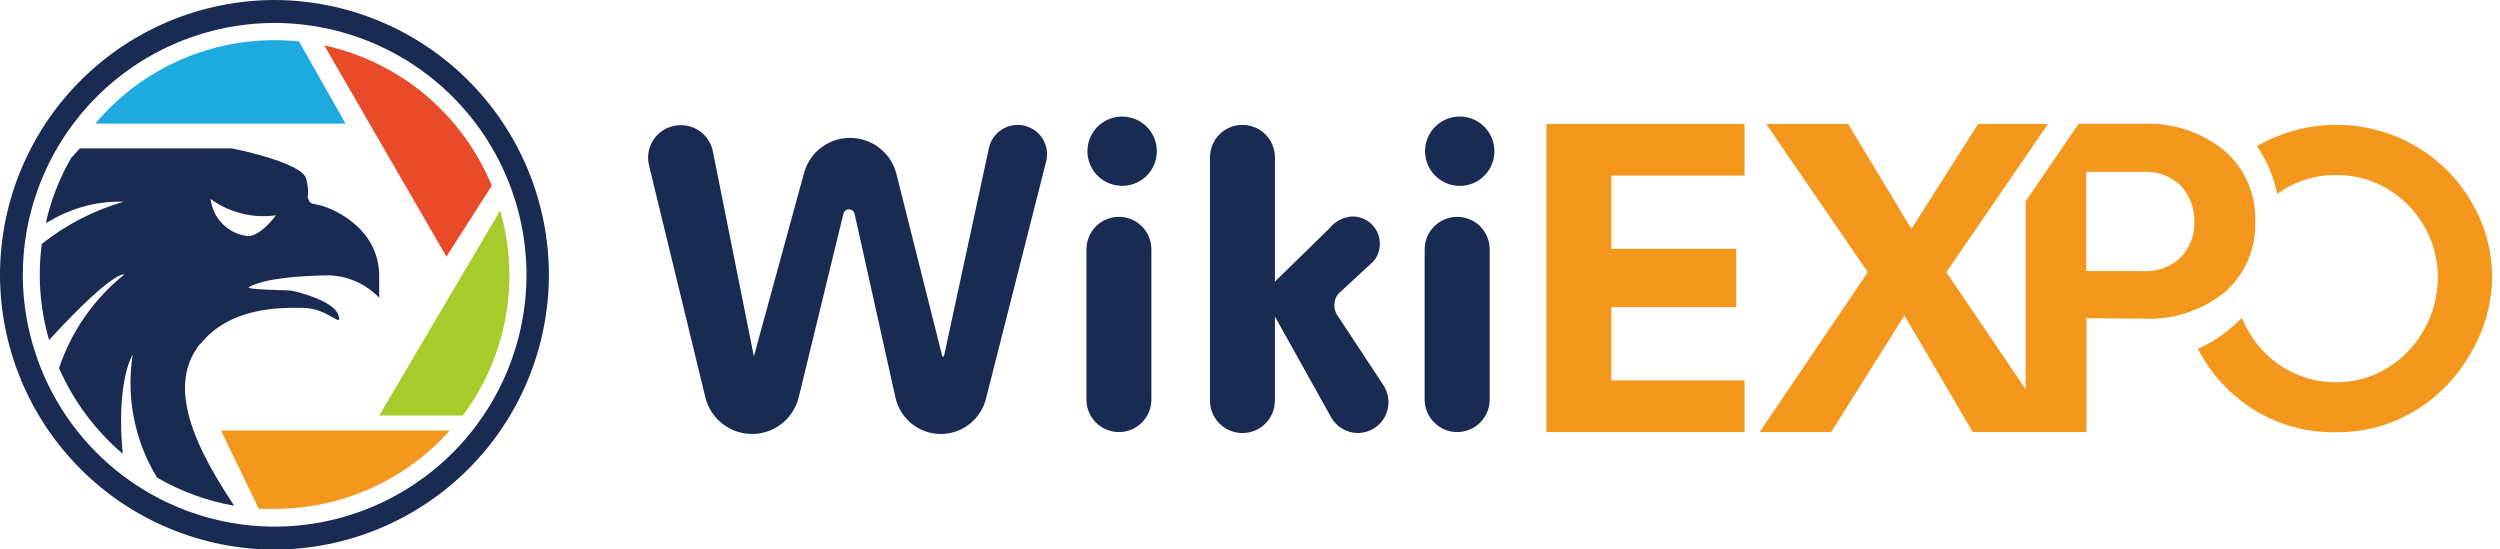
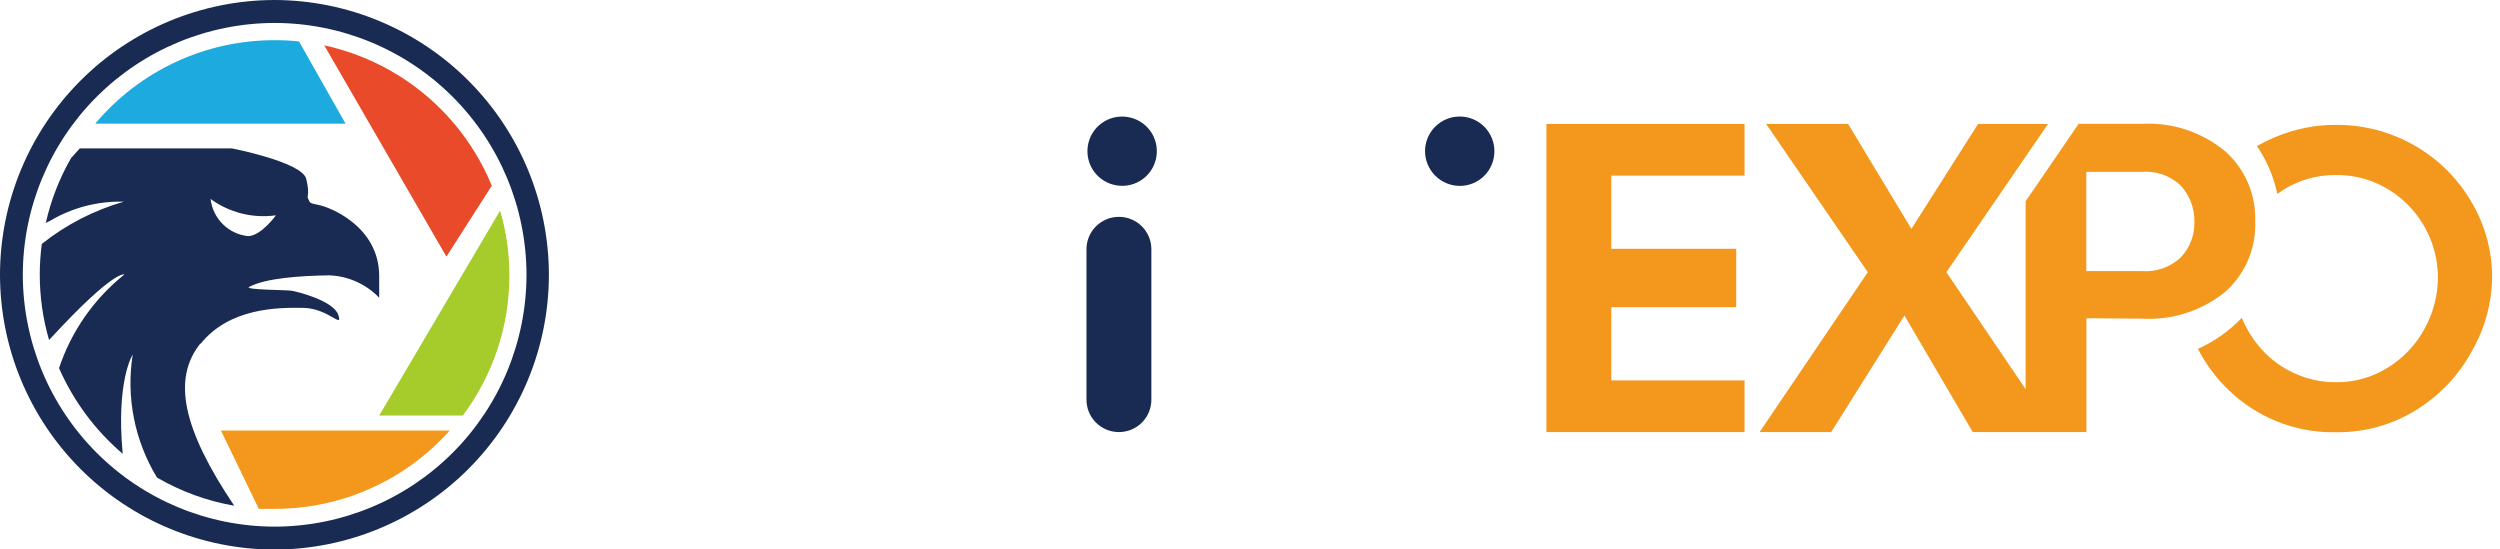
<svg xmlns="http://www.w3.org/2000/svg" width="182" height="40" viewBox="0 0 182 40" fill="none">
  <g clip-path="url(#clip0_153_520)">
    <path fill-rule="evenodd" clip-rule="evenodd" d="M21.766 3.014C21.177 2.954 20.586 2.924 19.995 2.925C17.506 2.921 15.046 3.464 12.79 4.514C10.533 5.564 8.534 7.096 6.934 9.003H25.158L21.766 3.014Z" fill="#1DABDF" />
    <path fill-rule="evenodd" clip-rule="evenodd" d="M35.802 13.519C34.748 10.956 33.088 8.687 30.964 6.907C28.839 5.128 26.314 3.891 23.606 3.303L32.499 18.682L35.802 13.519Z" fill="#E94A2A" />
    <path fill-rule="evenodd" clip-rule="evenodd" d="M36.409 15.33L27.605 30.251H33.693C35.899 27.302 37.089 23.718 37.085 20.035C37.083 18.442 36.855 16.858 36.409 15.33Z" fill="#A5CC2A" />
    <path fill-rule="evenodd" clip-rule="evenodd" d="M18.841 37.045C19.219 37.045 19.607 37.045 19.995 37.045C22.401 37.048 24.78 36.542 26.977 35.559C29.173 34.577 31.136 33.141 32.738 31.345H16.085L18.841 37.045Z" fill="#F3981C" />
    <path fill-rule="evenodd" clip-rule="evenodd" d="M14.604 25.029C16.703 22.412 20.204 22.382 22.064 22.412C23.925 22.442 24.979 23.984 24.631 22.93C24.283 21.875 21.567 21.209 21.189 21.159C20.811 21.109 17.757 21.099 18.135 20.89C19.319 20.254 21.806 20.075 23.954 20.045C25.338 20.091 26.648 20.677 27.605 21.676V20.104C27.605 16.444 23.954 15.061 23.198 14.922C22.442 14.782 22.592 14.742 22.442 14.484C22.293 14.225 22.592 14.245 22.293 13.022C21.995 11.798 16.882 10.803 16.882 10.803H5.81L5.173 11.509C4.326 12.983 3.705 14.576 3.333 16.235L3.681 16.056C5.294 15.105 7.142 14.63 9.013 14.683C6.841 15.306 4.813 16.351 3.044 17.757C2.944 18.502 2.894 19.253 2.895 20.005C2.895 21.611 3.123 23.208 3.571 24.75L3.751 24.561C8.346 19.587 9.053 19.985 9.053 19.985C6.844 21.75 5.192 24.117 4.298 26.799C5.351 29.202 6.936 31.335 8.933 33.036C8.436 27.704 9.66 25.814 9.66 25.814C9.171 28.914 9.798 32.087 11.43 34.767C13.167 35.779 15.07 36.473 17.051 36.817C13.28 31.206 12.534 27.575 14.584 25.009L14.604 25.029ZM20.085 15.678C20.085 15.678 19 17.19 18.046 17.19C17.353 17.113 16.707 16.804 16.214 16.312C15.721 15.82 15.409 15.176 15.33 14.484C16.695 15.479 18.392 15.906 20.065 15.678H20.085Z" fill="#192B52" />
    <path d="M19.995 40.01C14.693 40.002 9.61 37.892 5.862 34.141C2.113 30.391 0.005 25.307 0 20.005C0.005 14.703 2.113 9.619 5.862 5.869C9.61 2.118 14.693 0.008 19.995 0C25.292 0.016 30.367 2.13 34.109 5.879C37.851 9.629 39.955 14.708 39.96 20.005C39.955 25.302 37.851 30.381 34.109 34.131C30.367 37.88 25.292 39.994 19.995 40.01ZM19.995 1.671C15.134 1.677 10.474 3.61 7.037 7.047C3.6 10.484 1.667 15.144 1.661 20.005C1.667 24.866 3.6 29.526 7.037 32.963C10.474 36.4 15.134 38.334 19.995 38.339C24.856 38.334 29.516 36.4 32.953 32.963C36.39 29.526 38.324 24.866 38.329 20.005C38.324 15.144 36.39 10.484 32.953 7.047C29.516 3.61 24.856 1.677 19.995 1.671Z" fill="#192B52" />
    <path fill-rule="evenodd" clip-rule="evenodd" d="M83.82 29.087V18.145C83.82 17.52 83.572 16.92 83.129 16.478C82.687 16.035 82.088 15.787 81.462 15.787C81.152 15.786 80.844 15.846 80.557 15.964C80.27 16.082 80.009 16.255 79.789 16.474C79.569 16.693 79.394 16.953 79.275 17.24C79.156 17.527 79.095 17.834 79.095 18.145V29.087C79.093 29.399 79.154 29.707 79.272 29.995C79.391 30.283 79.565 30.544 79.785 30.764C80.005 30.985 80.267 31.159 80.555 31.277C80.843 31.396 81.151 31.456 81.462 31.455C81.773 31.455 82.08 31.394 82.367 31.274C82.653 31.155 82.914 30.981 83.133 30.761C83.352 30.541 83.525 30.28 83.643 29.993C83.761 29.705 83.821 29.398 83.82 29.087Z" fill="#192B52" />
-     <path fill-rule="evenodd" clip-rule="evenodd" d="M108.45 29.087V18.145C108.448 17.518 108.197 16.919 107.754 16.477C107.31 16.035 106.709 15.787 106.083 15.787C105.457 15.787 104.856 16.035 104.412 16.477C103.969 16.919 103.718 17.518 103.715 18.145V29.087C103.715 29.715 103.965 30.317 104.409 30.761C104.853 31.205 105.455 31.455 106.083 31.455C106.711 31.455 107.313 31.205 107.757 30.761C108.201 30.317 108.45 29.715 108.45 29.087Z" fill="#192B52" />
    <path fill-rule="evenodd" clip-rule="evenodd" d="M81.313 13.499C81.64 13.55 81.975 13.536 82.296 13.457C82.618 13.379 82.921 13.237 83.188 13.041C83.456 12.846 83.681 12.599 83.853 12.316C84.024 12.032 84.138 11.718 84.188 11.39C84.239 11.062 84.224 10.727 84.145 10.405C84.066 10.082 83.924 9.779 83.727 9.512C83.53 9.245 83.282 9.019 82.998 8.848C82.713 8.677 82.397 8.564 82.069 8.515C81.742 8.464 81.408 8.479 81.086 8.557C80.764 8.636 80.461 8.777 80.194 8.973C79.927 9.169 79.701 9.415 79.529 9.699C79.358 9.982 79.244 10.297 79.194 10.624C79.143 10.952 79.158 11.287 79.237 11.609C79.316 11.932 79.458 12.235 79.655 12.503C79.852 12.77 80.1 12.995 80.385 13.166C80.669 13.337 80.985 13.45 81.313 13.499Z" fill="#192B52" />
    <path fill-rule="evenodd" clip-rule="evenodd" d="M106.004 13.519C106.334 13.555 106.668 13.525 106.986 13.431C107.304 13.338 107.601 13.182 107.859 12.973C108.117 12.764 108.331 12.506 108.489 12.214C108.647 11.922 108.746 11.601 108.779 11.271C108.849 10.605 108.651 9.938 108.229 9.418C107.808 8.898 107.197 8.566 106.531 8.496C105.865 8.426 105.198 8.624 104.678 9.045C104.157 9.467 103.826 10.078 103.755 10.744C103.688 11.409 103.887 12.075 104.308 12.594C104.729 13.114 105.339 13.447 106.004 13.519Z" fill="#192B52" />
-     <path fill-rule="evenodd" clip-rule="evenodd" d="M71.793 28.968L76.16 11.758C76.24 11.443 76.248 11.113 76.181 10.795C76.115 10.476 75.977 10.177 75.777 9.92C75.578 9.663 75.322 9.454 75.03 9.311C74.738 9.168 74.417 9.093 74.091 9.092C73.6 9.091 73.124 9.258 72.742 9.566C72.359 9.874 72.095 10.303 71.992 10.783L68.719 25.944H68.6L65.277 12.733C65.1 11.967 64.668 11.283 64.052 10.793C63.436 10.304 62.672 10.037 61.885 10.037C61.116 10.037 60.369 10.291 59.761 10.761C59.152 11.231 58.717 11.89 58.523 12.634L54.882 25.944L51.898 11.022C51.791 10.483 51.501 9.998 51.077 9.649C50.652 9.301 50.119 9.111 49.57 9.112C49.205 9.109 48.843 9.19 48.514 9.349C48.186 9.509 47.898 9.742 47.675 10.031C47.451 10.32 47.298 10.657 47.226 11.015C47.154 11.374 47.167 11.744 47.262 12.097L51.35 28.928C51.537 29.688 51.972 30.363 52.587 30.846C53.202 31.329 53.961 31.592 54.743 31.594C55.519 31.595 56.274 31.337 56.888 30.861C57.502 30.386 57.941 29.72 58.135 28.968L61.398 15.568C61.418 15.476 61.47 15.393 61.544 15.333C61.618 15.274 61.711 15.241 61.806 15.241C61.901 15.241 61.993 15.274 62.067 15.333C62.141 15.393 62.193 15.476 62.214 15.568L65.198 28.978C65.371 29.723 65.792 30.388 66.392 30.863C66.992 31.338 67.735 31.596 68.501 31.594C69.265 31.591 70.006 31.331 70.604 30.854C71.201 30.377 71.621 29.713 71.793 28.968Z" fill="#192B52" />
-     <path fill-rule="evenodd" clip-rule="evenodd" d="M100.721 28.053L97.349 22.94C97.198 22.705 97.125 22.429 97.139 22.151C97.153 21.872 97.254 21.606 97.428 21.388L99.995 19.02C100.239 18.727 100.393 18.371 100.441 17.993C100.488 17.615 100.425 17.231 100.261 16.888C100.096 16.544 99.837 16.255 99.513 16.054C99.189 15.854 98.814 15.751 98.433 15.757C98.115 15.779 97.805 15.866 97.523 16.013C97.24 16.16 96.992 16.365 96.792 16.613L92.813 20.502V11.46C92.814 11.149 92.754 10.842 92.636 10.555C92.518 10.267 92.345 10.006 92.126 9.786C91.907 9.566 91.646 9.392 91.359 9.273C91.073 9.154 90.765 9.092 90.455 9.092C90.144 9.091 89.835 9.151 89.547 9.27C89.26 9.388 88.998 9.563 88.778 9.783C88.558 10.003 88.383 10.264 88.265 10.552C88.146 10.84 88.086 11.149 88.087 11.46V29.167C88.087 29.477 88.149 29.785 88.268 30.071C88.387 30.358 88.561 30.619 88.781 30.837C89.001 31.057 89.263 31.23 89.55 31.348C89.837 31.466 90.145 31.526 90.455 31.524C91.08 31.524 91.68 31.276 92.122 30.834C92.564 30.392 92.813 29.792 92.813 29.167V23.039L96.901 30.371C97.098 30.724 97.387 31.018 97.737 31.221C98.087 31.424 98.486 31.529 98.891 31.524C99.29 31.515 99.68 31.398 100.02 31.188C100.36 30.977 100.638 30.679 100.824 30.326C101.011 29.972 101.099 29.575 101.081 29.175C101.063 28.776 100.939 28.388 100.721 28.053Z" fill="#192B52" />
    <path fill-rule="evenodd" clip-rule="evenodd" d="M126.397 21.875V18.115H117.304V12.783H127.003V9.023H112.579V31.455H127.003V27.695H117.304V22.363H126.397V21.875ZM151.893 23.168V31.455H143.616L138.642 22.969L133.31 31.455H128.098L135.976 19.816L128.575 9.023H134.544L139.15 16.663L144.004 9.023H149.097L141.696 19.816L147.466 28.331V14.653L151.326 9.013H155.951C158.139 8.897 160.29 9.607 161.98 11.002C162.703 11.642 163.276 12.434 163.656 13.322C164.036 14.209 164.214 15.17 164.178 16.135C164.214 17.099 164.036 18.058 163.656 18.944C163.275 19.83 162.703 20.621 161.98 21.258C160.281 22.632 158.132 23.324 155.951 23.198L151.893 23.168ZM151.893 19.736H155.931C156.446 19.775 156.962 19.707 157.449 19.536C157.935 19.365 158.38 19.094 158.757 18.742C159.417 18.049 159.774 17.122 159.751 16.165C159.777 15.184 159.42 14.232 158.757 13.509C158.382 13.152 157.935 12.878 157.446 12.707C156.957 12.535 156.438 12.469 155.922 12.514H151.883V19.796L151.893 19.736ZM181.428 20.214C181.432 18.271 180.909 16.363 179.916 14.693C178.926 12.992 177.505 11.582 175.797 10.604C174.056 9.599 172.078 9.077 170.067 9.092C168.539 9.083 167.026 9.388 165.621 9.988C165.17 10.175 164.731 10.391 164.308 10.634C165.022 11.688 165.525 12.87 165.79 14.116L166.247 13.807C167.392 13.094 168.718 12.724 170.067 12.743C171.095 12.728 172.114 12.939 173.052 13.36C173.948 13.761 174.756 14.335 175.429 15.051C176.09 15.751 176.611 16.572 176.961 17.468C177.304 18.343 177.479 19.274 177.478 20.214C177.472 21.532 177.13 22.826 176.484 23.974C175.854 25.128 174.931 26.096 173.808 26.779C172.679 27.479 171.375 27.841 170.047 27.824C169.018 27.831 168 27.613 167.063 27.187C166.164 26.791 165.358 26.211 164.696 25.486C164.064 24.797 163.559 24.003 163.203 23.139C162.295 24.09 161.21 24.857 160.01 25.397L160.08 25.536C161.01 27.285 162.382 28.76 164.059 29.813C165.846 30.931 167.92 31.505 170.028 31.465C172.139 31.503 174.215 30.918 175.996 29.784C177.671 28.731 179.043 27.26 179.975 25.516C180.9 23.9 181.4 22.076 181.428 20.214Z" fill="#F3981C" />
  </g>
  <defs>
    <clipPath id="clip0_153_520">
      <rect width="181.437" height="40" fill="white" />
    </clipPath>
  </defs>
</svg>